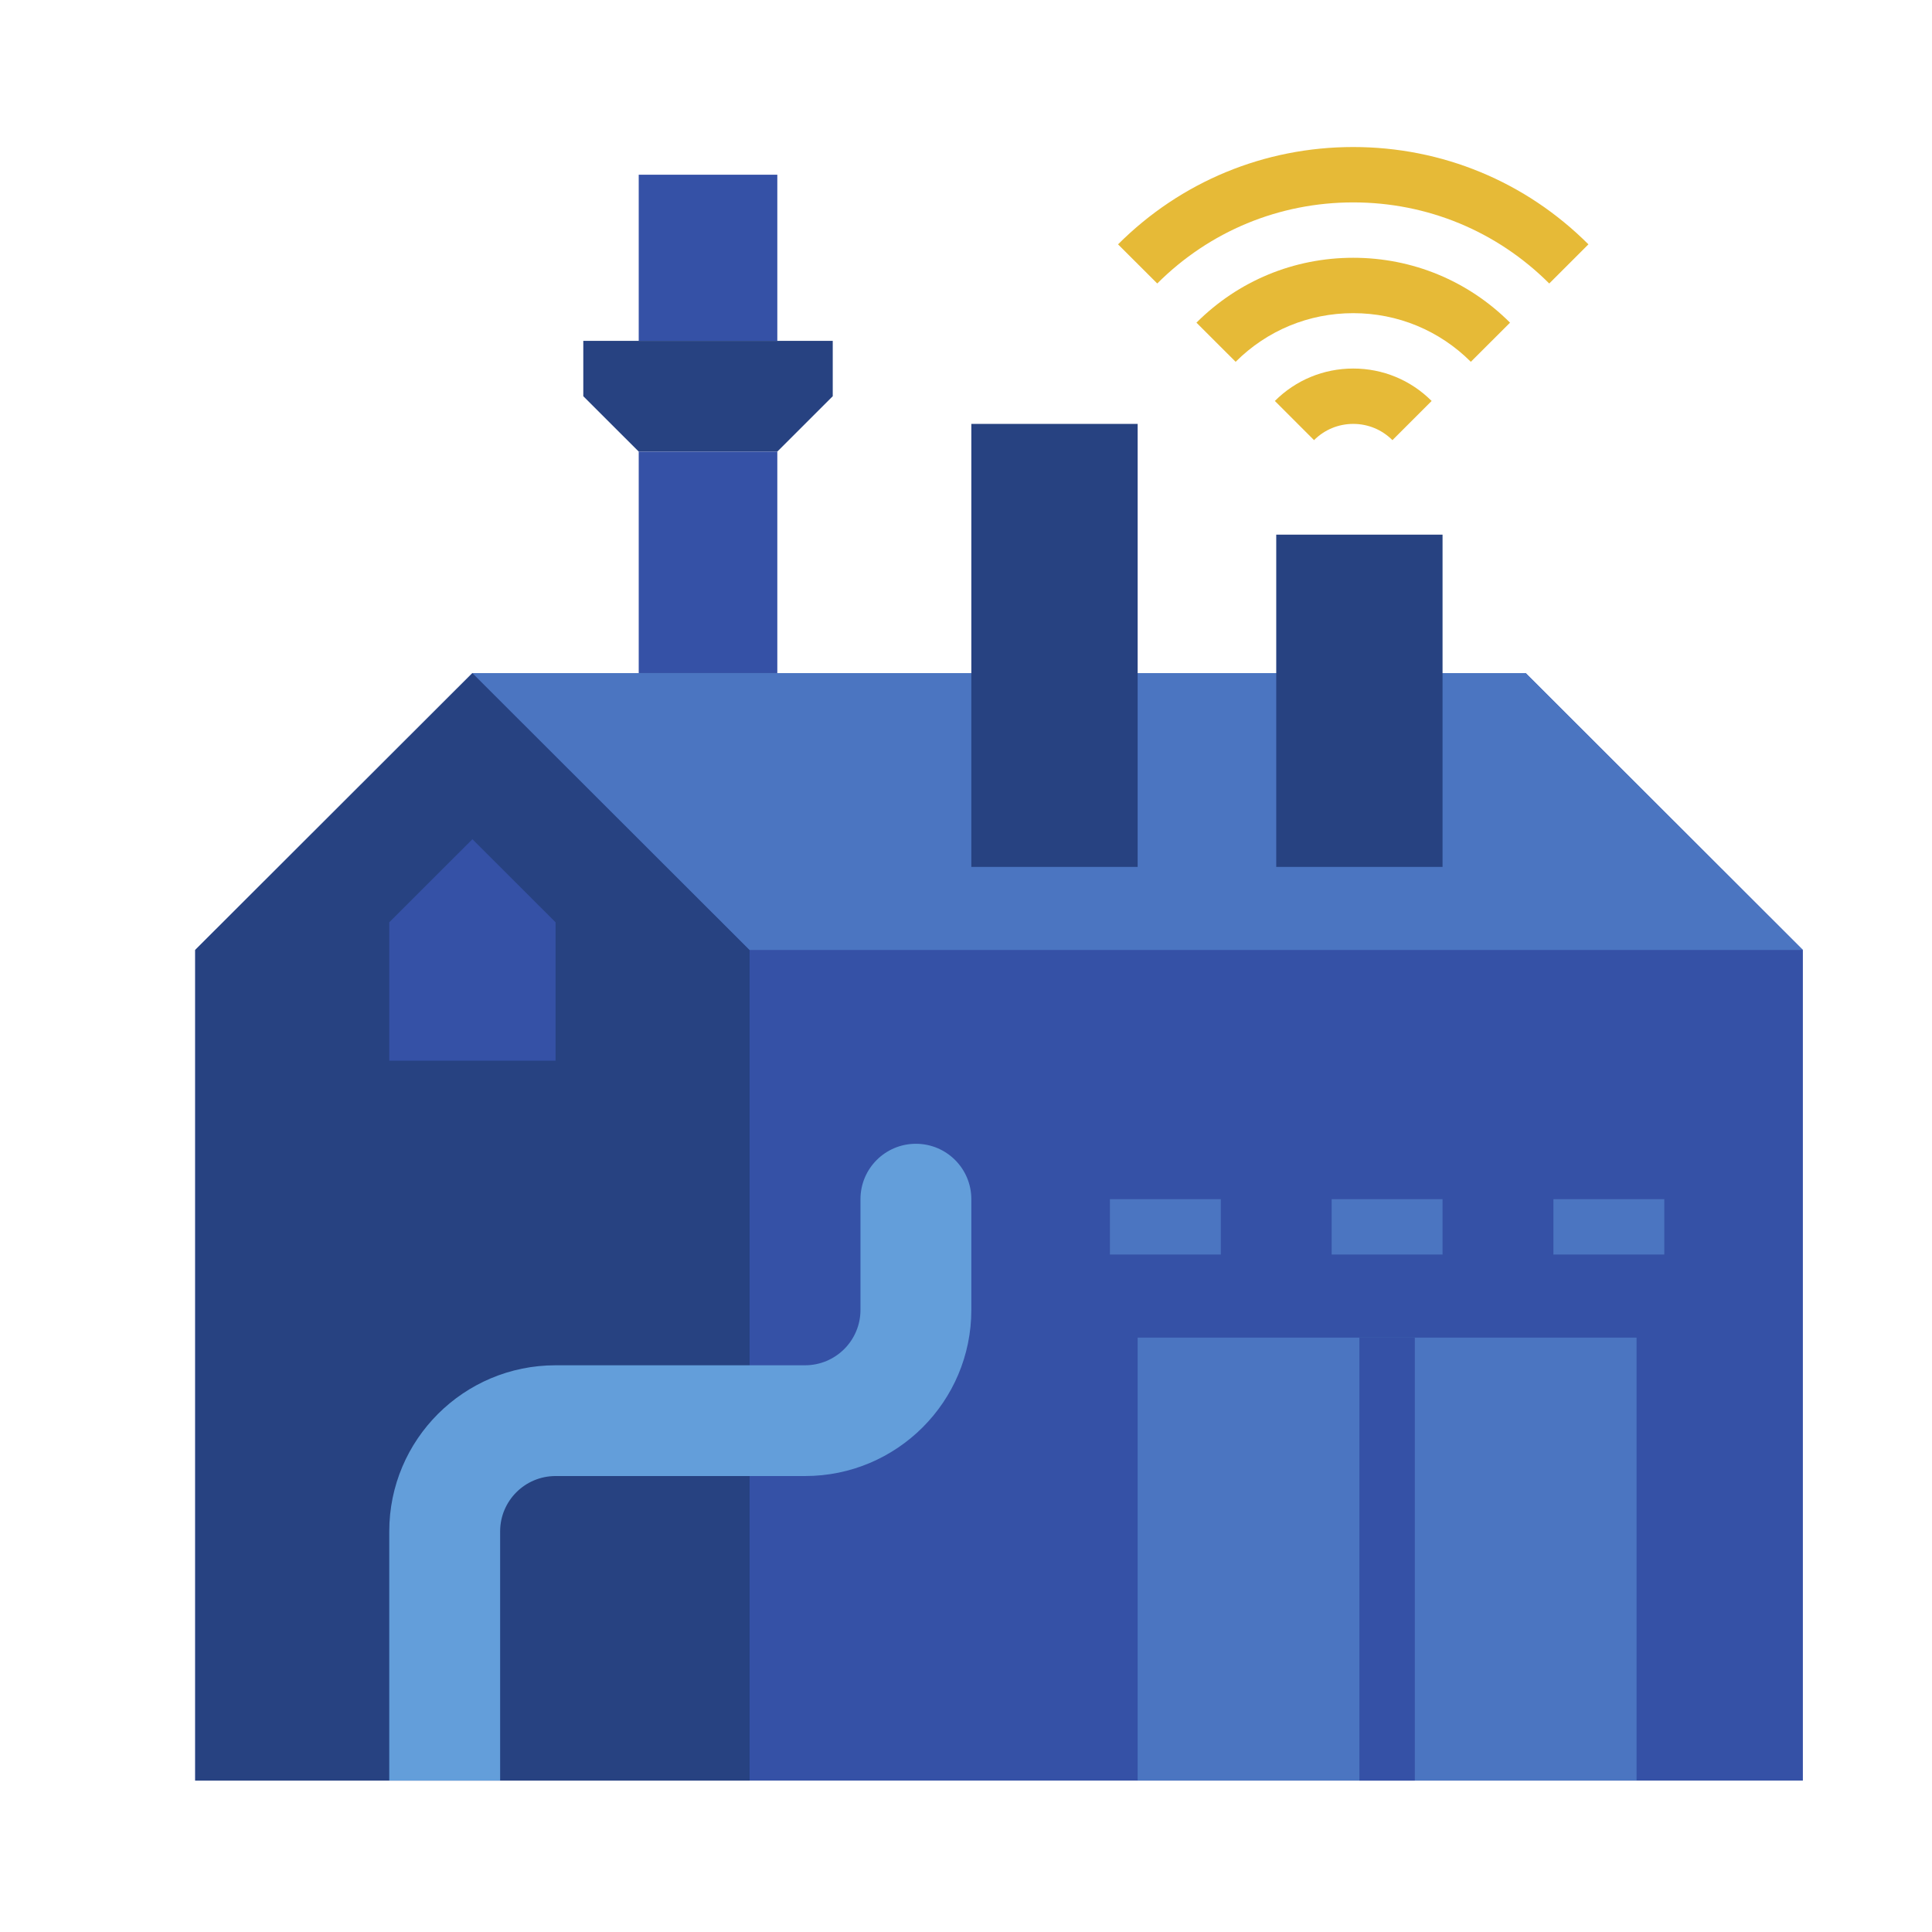
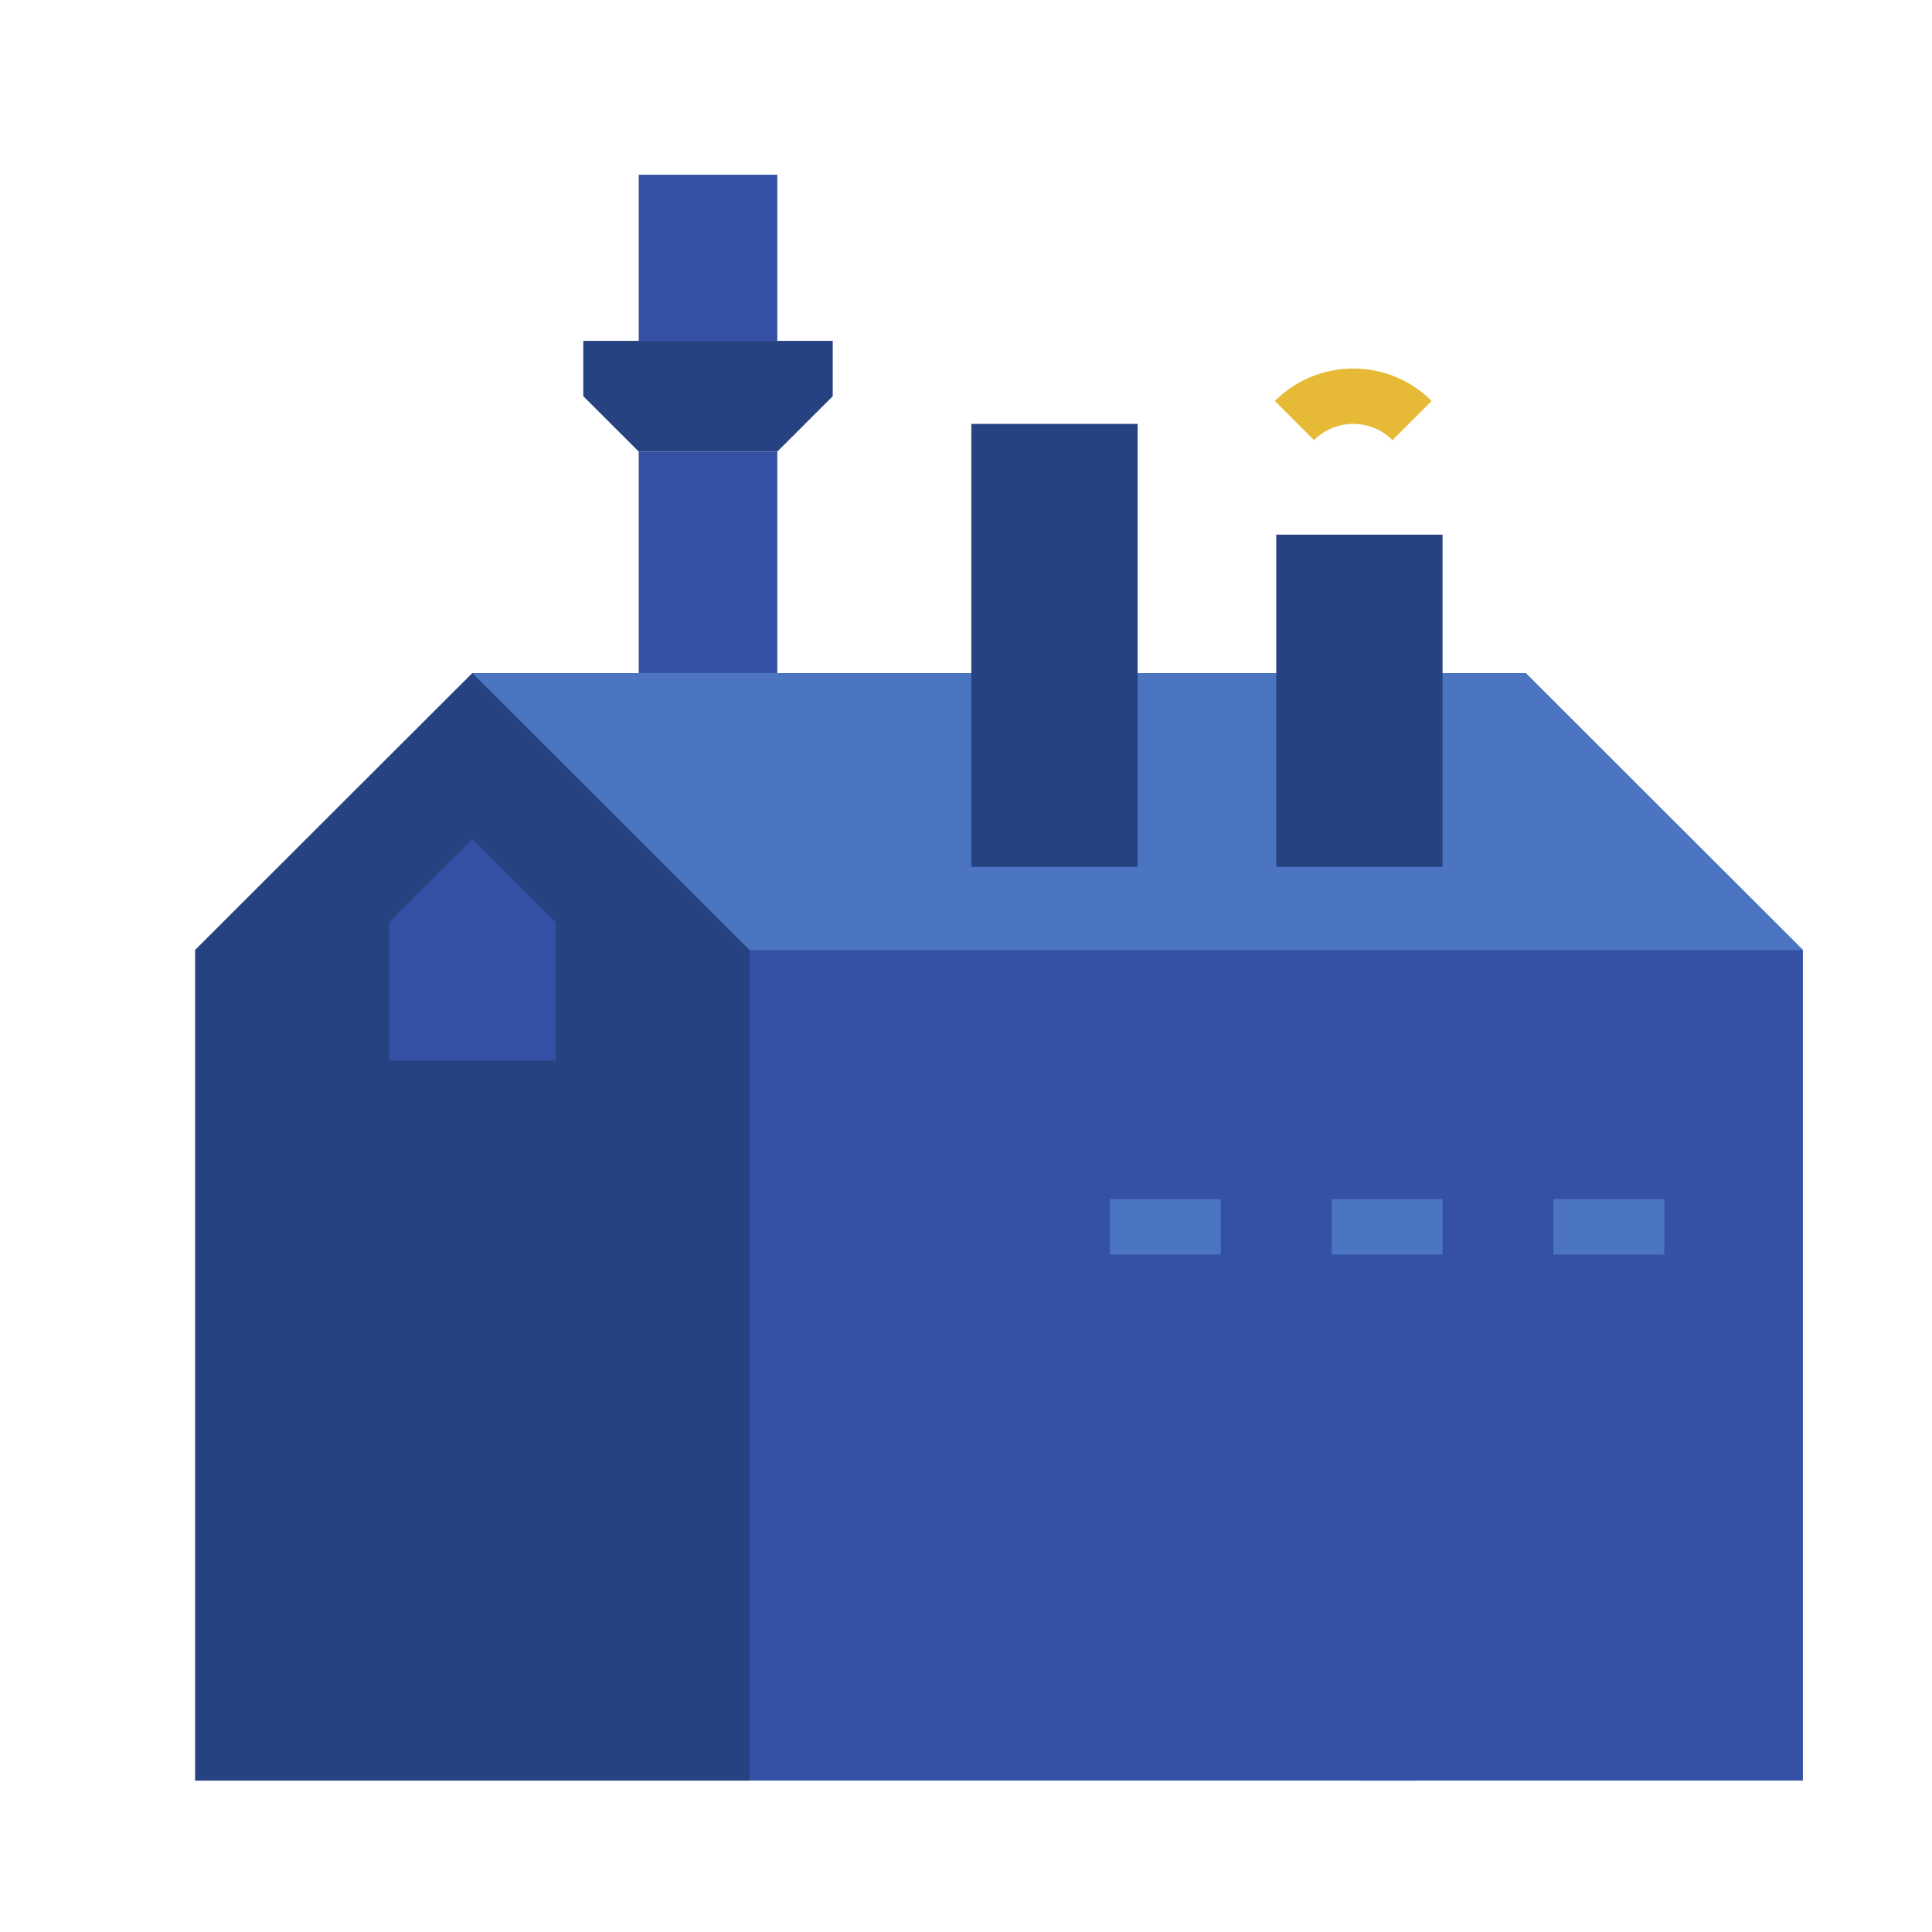
<svg xmlns="http://www.w3.org/2000/svg" width="700" zoomAndPan="magnify" viewBox="0 0 525 525" height="700" preserveAspectRatio="xMidYMid meet" version="1.0">
  <defs>
    <clipPath id="1af41398a2">
      <path d="M 53 182 L 490 182 L 490 483.859 L 53 483.859 Z M 53 182 " clip-rule="nonzero" />
    </clipPath>
    <clipPath id="3bb0deceab">
      <path d="M 53 182 L 204 182 L 204 483.859 L 53 483.859 Z M 53 182 " clip-rule="nonzero" />
    </clipPath>
    <clipPath id="4fcd062ee2">
-       <path d="M 309 363 L 445 363 L 445 483.859 L 309 483.859 Z M 309 363 " clip-rule="nonzero" />
-     </clipPath>
+       </clipPath>
    <clipPath id="9d793f3bb9">
-       <path d="M 105 310 L 264 310 L 264 483.859 L 105 483.859 Z M 105 310 " clip-rule="nonzero" />
-     </clipPath>
+       </clipPath>
    <clipPath id="44422dc90b">
      <path d="M 369 363 L 385 363 L 385 483.859 L 369 483.859 Z M 369 363 " clip-rule="nonzero" />
    </clipPath>
    <clipPath id="a03d3e2b77">
      <path d="M 303 39.953 L 432 39.953 L 432 78 L 303 78 Z M 303 39.953 " clip-rule="nonzero" />
    </clipPath>
  </defs>
  <g clip-path="url(#1af41398a2)">
    <path fill="#3551a6" d="M 414.59 182.906 L 128.375 182.906 L 53.055 258.145 L 53.055 483.859 L 489.91 483.859 L 489.91 258.145 L 414.59 182.906 " fill-opacity="1" fill-rule="nonzero" />
  </g>
  <path fill="#3551a6" d="M 173.566 47.477 L 173.566 92.621 L 211.227 92.621 L 211.227 47.477 L 173.566 47.477 " fill-opacity="1" fill-rule="nonzero" />
  <path fill="#274281" d="M 211.227 122.715 L 226.289 107.668 L 226.289 92.621 L 158.504 92.621 L 158.504 107.668 L 173.566 122.715 L 211.227 122.715 " fill-opacity="1" fill-rule="nonzero" />
  <g clip-path="url(#3bb0deceab)">
    <path fill="#274281" d="M 128.375 182.906 L 53.055 258.145 L 53.055 483.859 L 203.695 483.859 L 203.695 258.145 L 128.375 182.906 " fill-opacity="1" fill-rule="nonzero" />
  </g>
  <g clip-path="url(#4fcd062ee2)">
    <path fill="#4b75c1" d="M 309.145 363.477 L 309.145 483.859 L 444.719 483.859 L 444.719 363.477 L 309.145 363.477 " fill-opacity="1" fill-rule="nonzero" />
  </g>
  <path fill="#4b75c1" d="M 331.738 340.906 L 301.609 340.906 L 301.609 325.859 L 331.738 325.859 L 331.738 340.906 " fill-opacity="1" fill-rule="nonzero" />
  <g clip-path="url(#9d793f3bb9)">
    <path fill="#639eda" d="M 248.887 310.809 C 240.566 310.809 233.824 317.547 233.824 325.859 L 233.824 355.953 C 233.824 364.262 227.078 371 218.758 371 L 150.969 371 C 126.012 371 105.777 391.211 105.777 416.145 L 105.777 483.859 L 135.906 483.859 L 135.906 416.145 C 135.906 407.832 142.652 401.098 150.969 401.098 L 218.758 401.098 C 243.719 401.098 263.949 380.887 263.949 355.953 L 263.949 325.859 C 263.949 317.547 257.207 310.809 248.887 310.809 " fill-opacity="1" fill-rule="nonzero" />
  </g>
  <path fill="#3551a6" d="M 173.566 122.715 L 173.566 182.906 L 211.227 182.906 L 211.227 122.715 L 173.566 122.715 " fill-opacity="1" fill-rule="nonzero" />
  <g clip-path="url(#44422dc90b)">
    <path fill="#3551a6" d="M 384.465 483.859 L 369.398 483.859 L 369.398 363.477 L 384.465 363.477 L 384.465 483.859 " fill-opacity="1" fill-rule="nonzero" />
  </g>
  <path fill="#4b75c1" d="M 391.996 340.906 L 361.867 340.906 L 361.867 325.859 L 391.996 325.859 L 391.996 340.906 " fill-opacity="1" fill-rule="nonzero" />
  <path fill="#4b75c1" d="M 452.25 340.906 L 422.125 340.906 L 422.125 325.859 L 452.25 325.859 L 452.25 340.906 " fill-opacity="1" fill-rule="nonzero" />
  <path fill="#4b75c1" d="M 203.695 258.145 L 489.91 258.145 L 414.59 182.906 L 128.375 182.906 L 203.695 258.145 " fill-opacity="1" fill-rule="nonzero" />
  <path fill="#3551a6" d="M 128.375 228.047 L 105.777 250.621 L 105.777 288.238 L 150.969 288.238 L 150.969 250.621 L 128.375 228.047 " fill-opacity="1" fill-rule="nonzero" />
-   <path fill="#e6ba37" d="M 399.684 98.316 C 391.148 89.793 379.801 85.098 367.73 85.098 C 355.656 85.098 344.309 89.793 335.773 98.316 L 325.121 87.68 C 336.5 76.309 351.633 70.047 367.73 70.047 C 383.824 70.047 398.953 76.309 410.336 87.68 L 399.684 98.316 " fill-opacity="1" fill-rule="nonzero" />
  <path fill="#e6ba37" d="M 357.074 119.602 L 346.426 108.957 C 352.117 103.273 359.684 100.145 367.73 100.145 C 375.777 100.145 383.34 103.273 389.031 108.957 L 378.379 119.602 C 375.535 116.758 371.754 115.191 367.73 115.191 C 363.707 115.191 359.922 116.758 357.074 119.602 " fill-opacity="1" fill-rule="nonzero" />
  <g clip-path="url(#a03d3e2b77)">
-     <path fill="#e6ba37" d="M 420.988 77.035 C 406.762 62.828 387.848 55 367.73 55 C 347.609 55 328.695 62.828 314.469 77.035 L 303.816 66.398 C 320.891 49.344 343.586 39.953 367.73 39.953 C 391.871 39.953 414.57 49.344 431.637 66.398 L 420.988 77.035 " fill-opacity="1" fill-rule="nonzero" />
-   </g>
+     </g>
  <path fill="#274281" d="M 263.949 235.574 L 309.145 235.574 L 309.145 115.191 L 263.949 115.191 L 263.949 235.574 " fill-opacity="1" fill-rule="nonzero" />
  <path fill="#274281" d="M 346.805 145.285 L 346.805 235.574 L 391.996 235.574 L 391.996 145.285 L 346.805 145.285 " fill-opacity="1" fill-rule="nonzero" />
</svg>